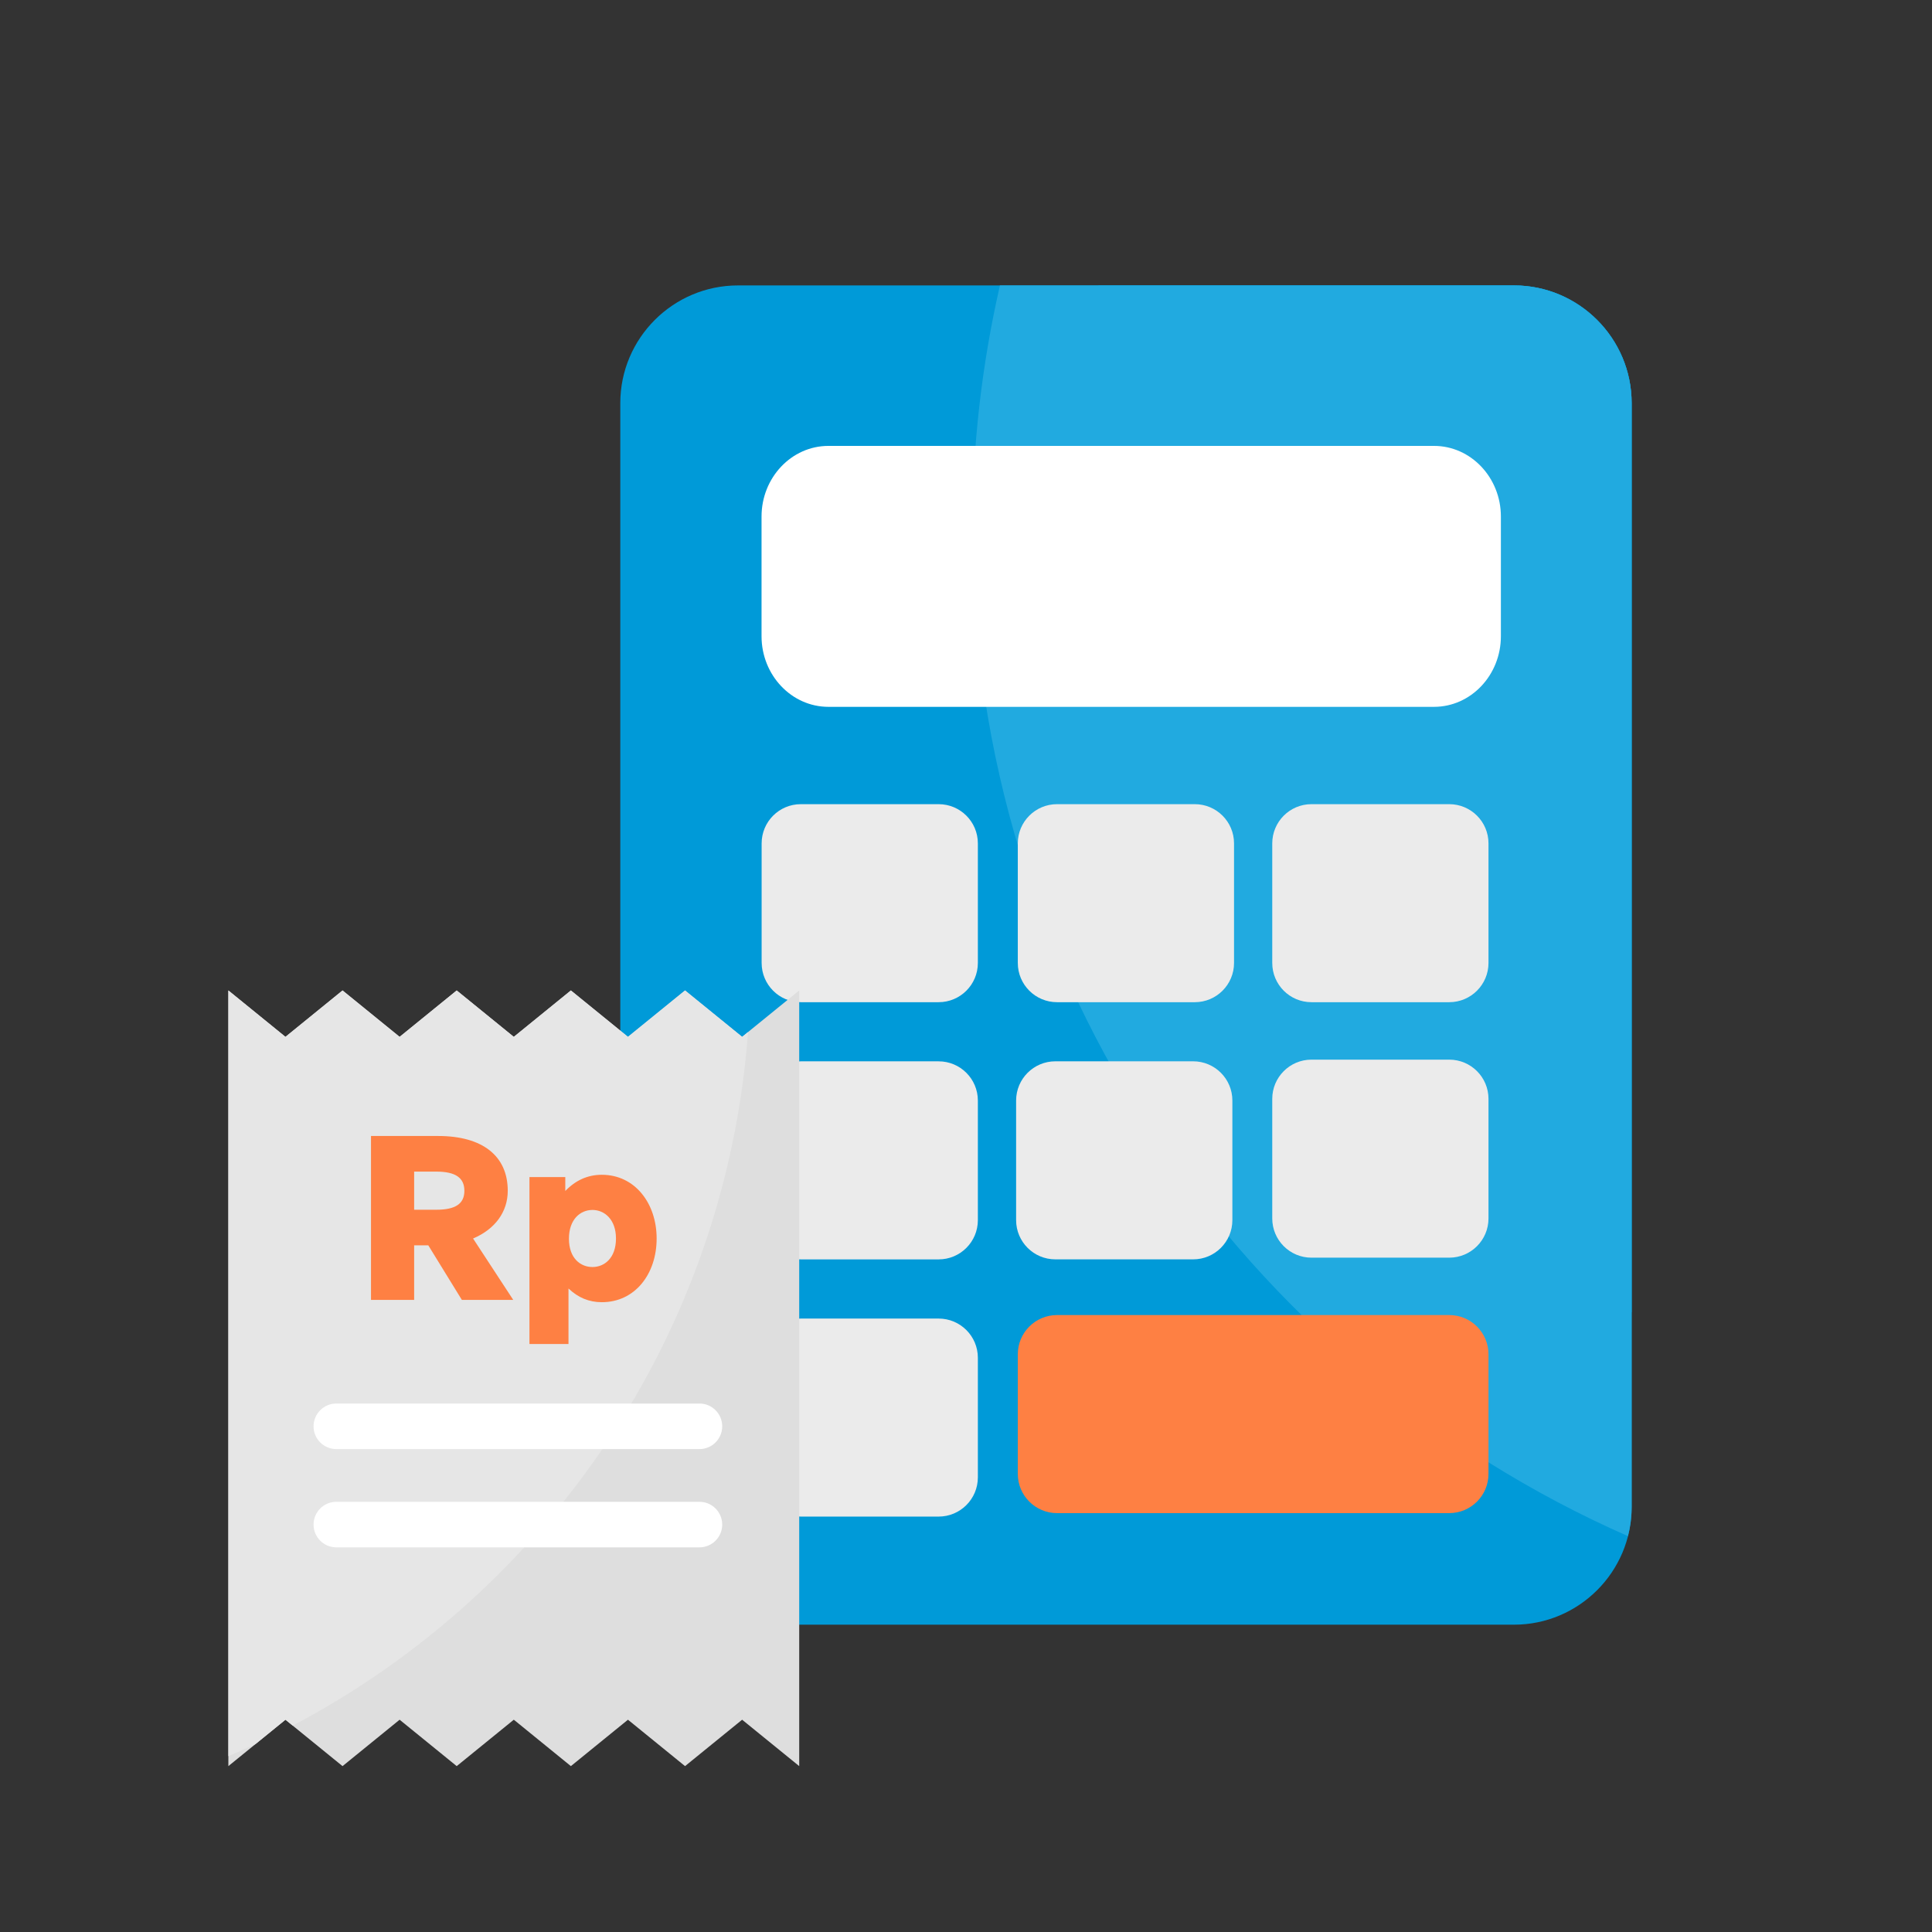
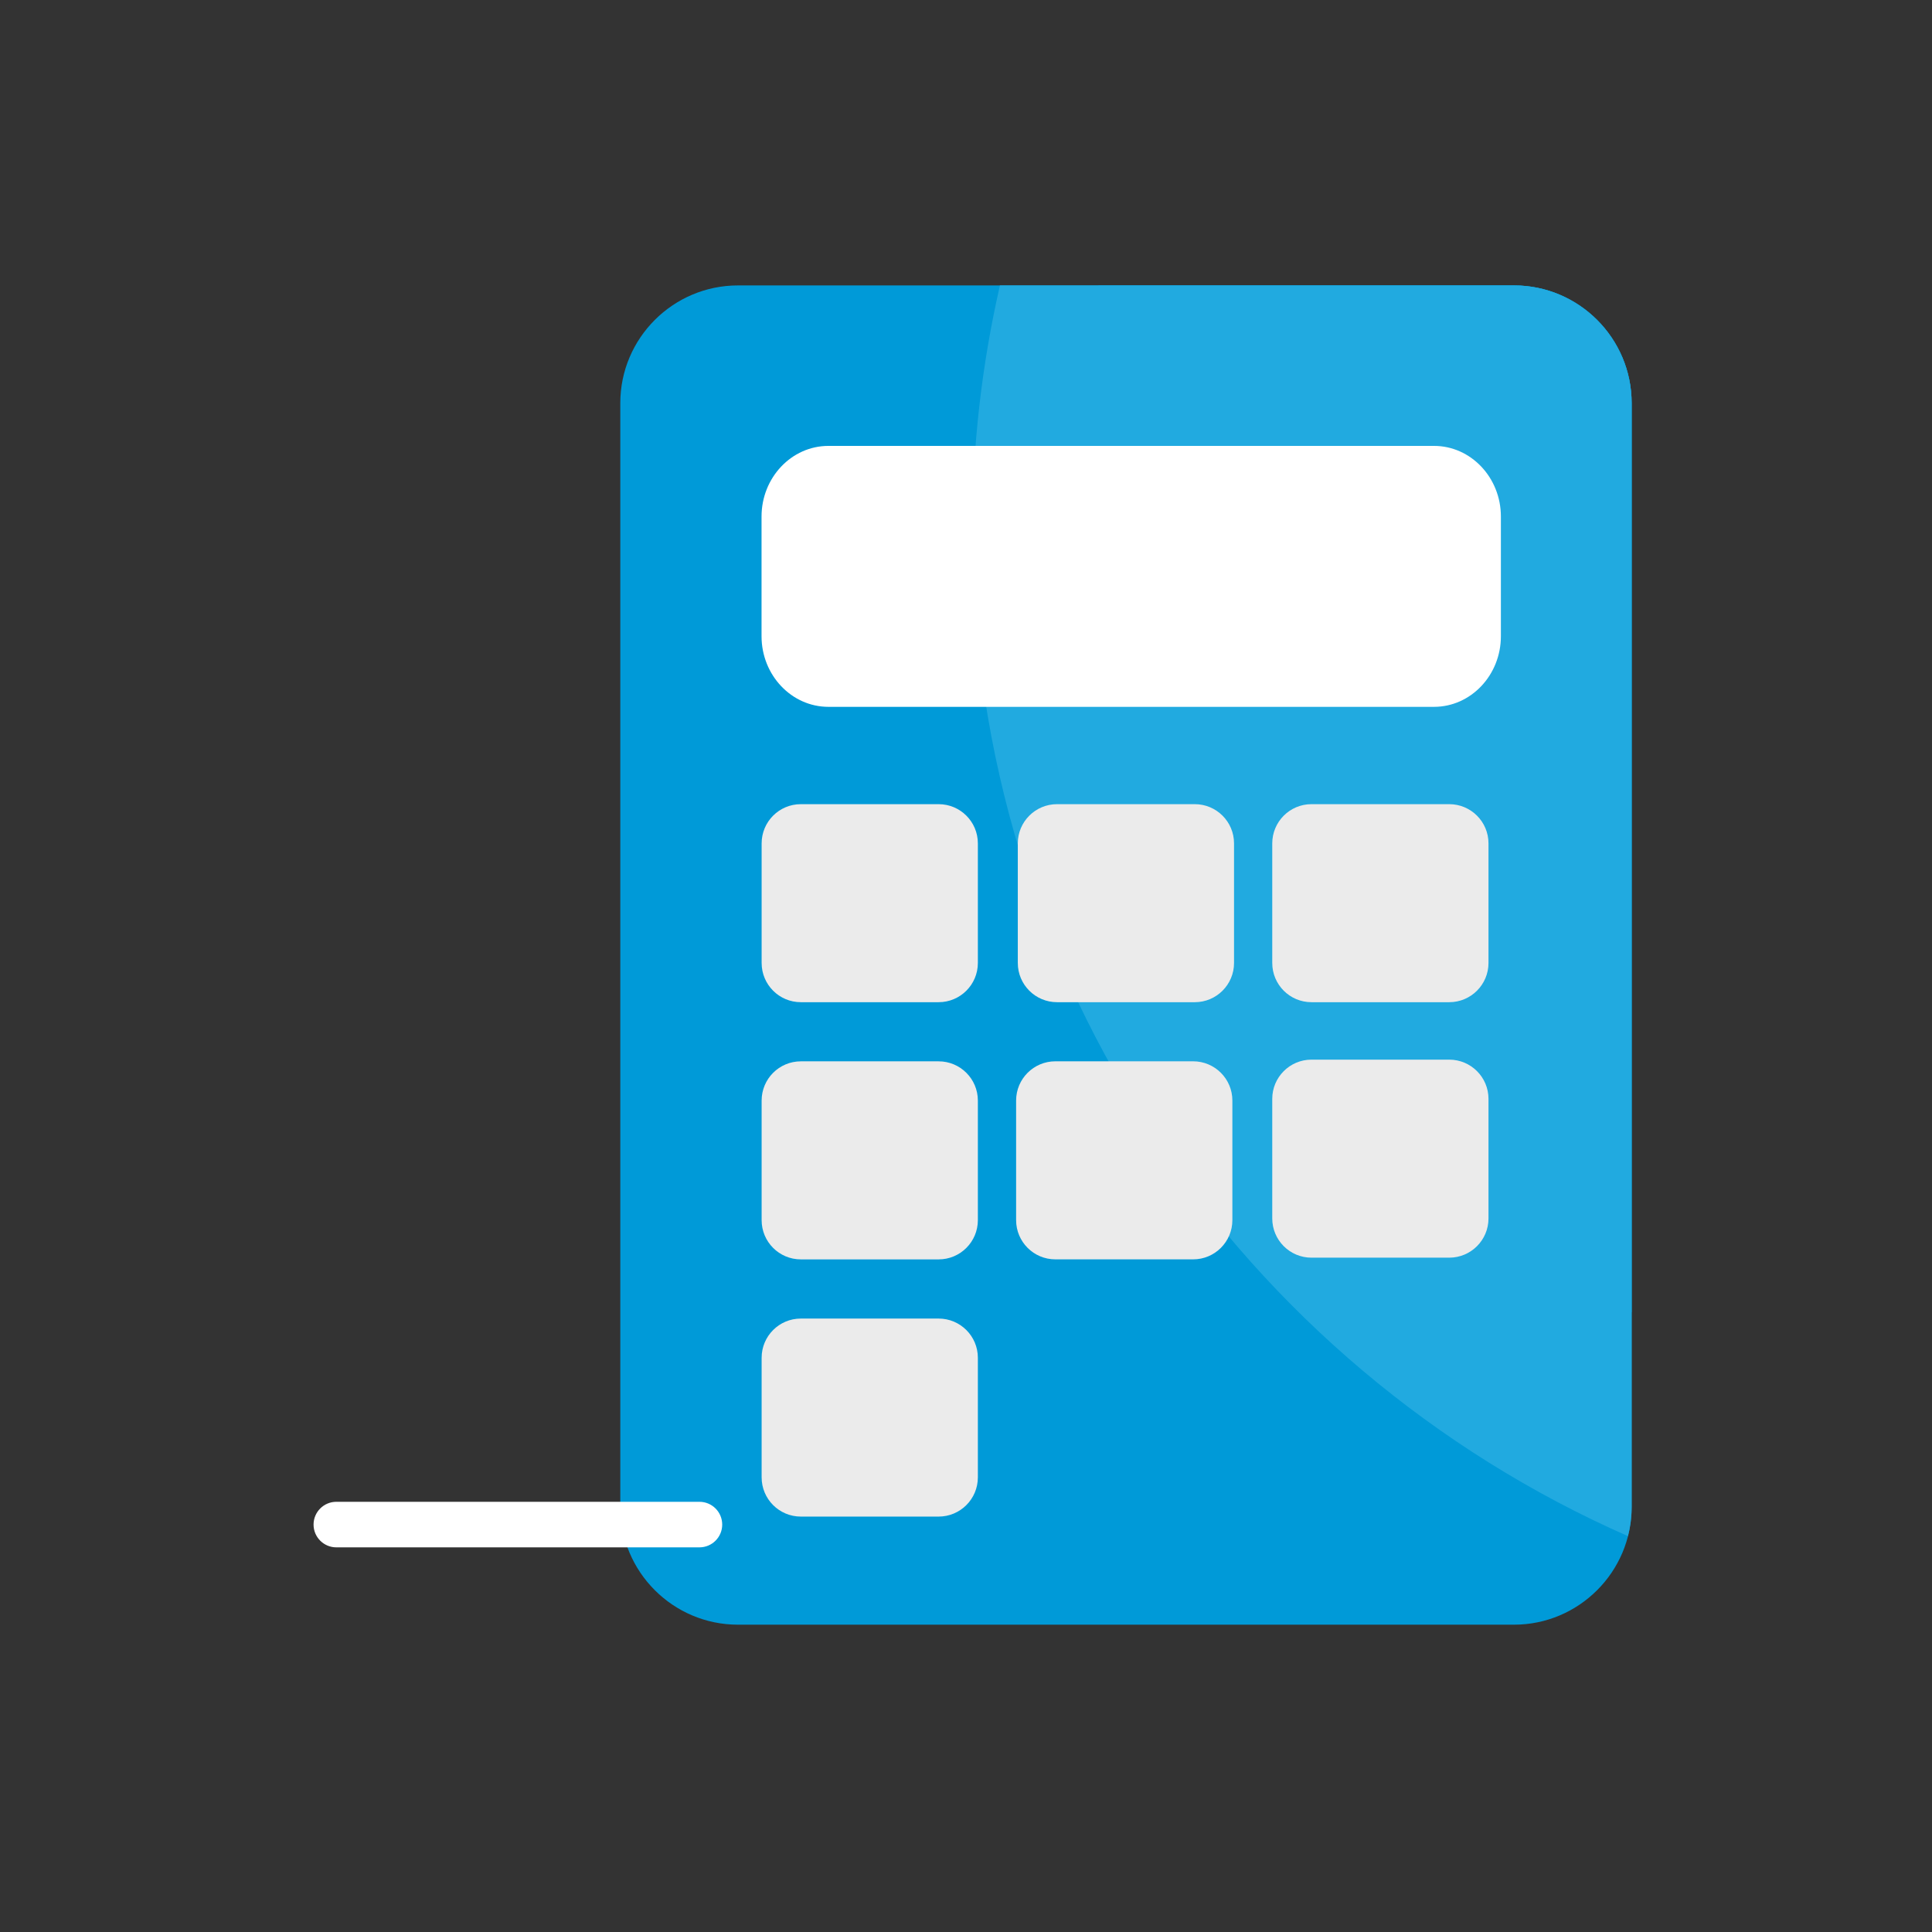
<svg xmlns="http://www.w3.org/2000/svg" width="64" height="64" viewBox="0 0 64 64" fill="none">
  <rect x="0" y="0" width="64" height="64" fill="#333333" stroke="none" />
  <g clip-path="url(#clip0_2394_107215)">
    <path d="M50.151 9.455H24.447C22.297 9.455 20.548 11.204 20.548 13.354V49.921C20.548 52.071 22.297 53.82 24.447 53.82L50.151 53.82C52.301 53.82 54.051 52.071 54.051 49.921V13.354C54.051 11.204 52.301 9.455 50.151 9.455L50.151 9.455Z" fill="#009AD8" />
    <path d="M50.151 9.455H36.389C36.096 11.188 35.941 12.969 35.941 14.785C35.941 27.439 43.342 38.364 54.05 43.471V13.354C54.05 11.204 52.301 9.455 50.151 9.455Z" fill="#009AD8" />
    <path d="M50.15 9.455H33.124C32.524 12.074 32.207 14.8 32.207 17.6C32.207 32.472 41.138 45.256 53.928 50.887C54.007 50.578 54.05 50.254 54.05 49.921V13.354C54.049 11.204 52.3 9.455 50.15 9.455L50.15 9.455Z" fill="#21AAE0" />
    <path d="M39.579 26.639H35.016C34.298 26.639 33.716 27.221 33.716 27.939V31.899C33.716 32.617 34.298 33.199 35.016 33.199H39.579C40.297 33.199 40.879 32.617 40.879 31.899V27.938C40.879 27.221 40.297 26.639 39.579 26.639Z" fill="#EBEBEB" />
    <path d="M48.008 26.639H43.444C42.727 26.639 42.145 27.221 42.145 27.939V31.899C42.145 32.617 42.726 33.199 43.444 33.199H48.008C48.726 33.199 49.308 32.617 49.308 31.899V27.938C49.308 27.221 48.726 26.639 48.008 26.639Z" fill="#EBEBEB" />
-     <path d="M48.008 43.563H35.016C34.298 43.563 33.716 44.145 33.716 44.863V48.824C33.716 49.542 34.298 50.124 35.016 50.124L48.008 50.124C48.726 50.124 49.308 49.542 49.308 48.824V44.863C49.308 44.145 48.727 43.563 48.008 43.563V43.563Z" fill="#FE8043" />
    <path d="M47.504 14.771H27.442C26.221 14.771 25.227 15.821 25.227 17.111V21.075C25.227 22.365 26.221 23.415 27.442 23.415L47.504 23.415C48.725 23.415 49.719 22.365 49.719 21.075V17.111C49.719 15.821 48.725 14.771 47.504 14.771Z" fill="white" />
    <path d="M48.008 35.102H43.444C42.727 35.102 42.145 35.684 42.145 36.401V40.362C42.145 41.08 42.726 41.662 43.444 41.662H48.008C48.726 41.662 49.308 41.08 49.308 40.362V36.401C49.308 35.684 48.726 35.102 48.008 35.102Z" fill="#EBEBEB" />
    <path d="M31.093 26.639H26.529C25.811 26.639 25.23 27.221 25.23 27.939V31.899C25.23 32.617 25.811 33.199 26.529 33.199H31.093C31.811 33.199 32.393 32.617 32.393 31.899V27.938C32.393 27.221 31.811 26.639 31.093 26.639Z" fill="#EBEBEB" />
    <path d="M31.093 35.158H26.529C25.811 35.158 25.23 35.74 25.23 36.458V40.419C25.23 41.137 25.811 41.719 26.529 41.719H31.093C31.811 41.719 32.393 41.137 32.393 40.419V36.458C32.393 35.74 31.811 35.158 31.093 35.158V35.158Z" fill="#EBEBEB" />
    <path d="M31.093 43.679H26.529C25.811 43.679 25.23 44.261 25.23 44.978V48.939C25.23 49.657 25.811 50.239 26.529 50.239L31.093 50.239C31.811 50.239 32.393 49.657 32.393 48.939V44.978C32.393 44.261 31.811 43.679 31.093 43.679Z" fill="#EBEBEB" />
    <path d="M39.524 35.157H34.96C34.242 35.157 33.66 35.739 33.66 36.457V40.418C33.66 41.136 34.242 41.718 34.96 41.718H39.524C40.242 41.718 40.824 41.136 40.824 40.418V36.457C40.824 35.739 40.242 35.157 39.524 35.157V35.157Z" fill="#EBEBEB" />
-     <path d="M24.584 34.347L22.693 32.81L20.802 34.347L18.911 32.81L17.057 34.317V34.317L17.02 34.347L15.129 32.81L13.238 34.347L11.347 32.81L9.456 34.347L7.565 32.81V58.505L9.456 56.968L11.347 58.505L13.238 56.968L15.129 58.505L17.02 56.968L17.057 56.997L18.911 58.505L20.802 56.968L22.693 58.505L24.584 56.968L26.475 58.505V32.81L24.584 34.347Z" fill="#DEDEDE" />
-     <path d="M24.584 34.347L22.693 32.81L20.802 34.347L18.911 32.81L17.057 34.317L17.02 34.347L15.129 32.81L13.238 34.347L11.347 32.81L9.456 34.347L7.565 32.81V58.175C7.869 58.047 8.168 57.911 8.466 57.773L9.456 56.968L9.696 57.163C18.119 52.727 24.038 44.179 24.78 34.188L24.584 34.347L24.584 34.347Z" fill="#E6E6E6" />
-     <path d="M13.719 43.061V41.254H14.188L15.3 43.061H17.002L15.671 41.027C16.404 40.717 16.82 40.142 16.82 39.446C16.82 38.289 15.981 37.631 14.514 37.631H12.29V43.061H13.719L13.719 43.061ZM13.719 38.811H14.453C15.088 38.811 15.383 39.015 15.383 39.446C15.383 39.877 15.088 40.074 14.453 40.074H13.719V38.811ZM21.752 41.027C21.752 39.862 21.033 38.916 19.936 38.916C19.46 38.916 19.059 39.106 18.726 39.453V38.992H17.539V44.521H18.832V42.683C19.15 42.986 19.513 43.137 19.936 43.137C21.033 43.137 21.752 42.206 21.752 41.027V41.027ZM20.405 41.027C20.405 41.677 20.02 41.972 19.626 41.972C19.233 41.972 18.847 41.685 18.847 41.034C18.847 40.391 19.225 40.081 19.626 40.081C20.02 40.081 20.405 40.391 20.405 41.027V41.027Z" fill="#FE8043" />
-     <path d="M23.17 46.494H11.141C10.725 46.494 10.387 46.832 10.387 47.249C10.387 47.666 10.725 48.003 11.141 48.003H23.17C23.587 48.003 23.924 47.666 23.924 47.249C23.924 46.832 23.587 46.494 23.17 46.494Z" fill="white" />
    <path d="M23.17 49.749H11.141C10.725 49.749 10.387 50.087 10.387 50.504C10.387 50.92 10.725 51.258 11.141 51.258H23.17C23.587 51.258 23.924 50.92 23.924 50.504C23.924 50.087 23.587 49.749 23.17 49.749Z" fill="white" />
  </g>
  <defs>
    <clipPath id="clip0_2394_107215">
      <rect width="64" height="64" fill="white" />
    </clipPath>
  </defs>
</svg>